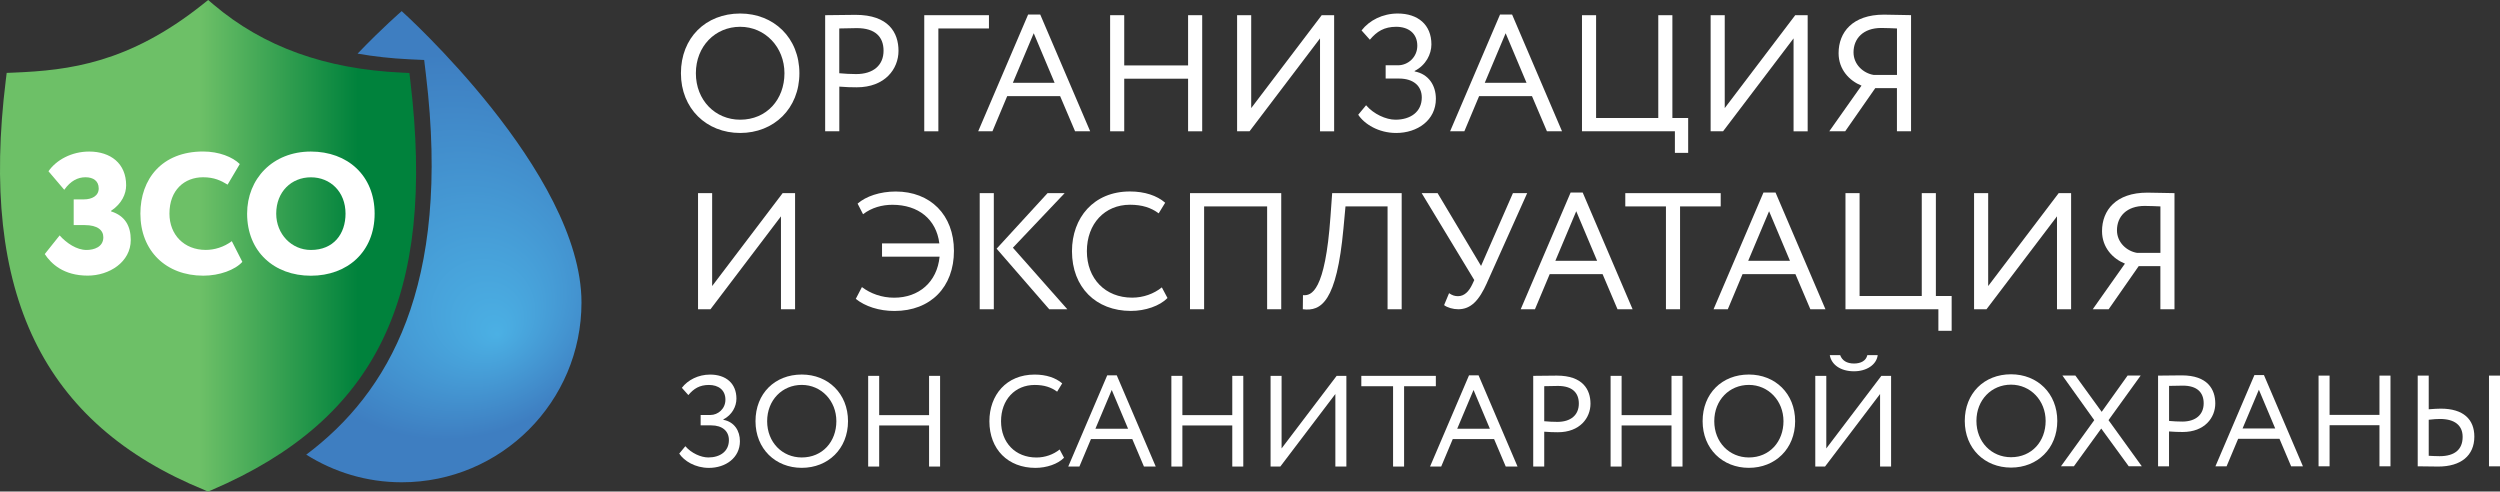
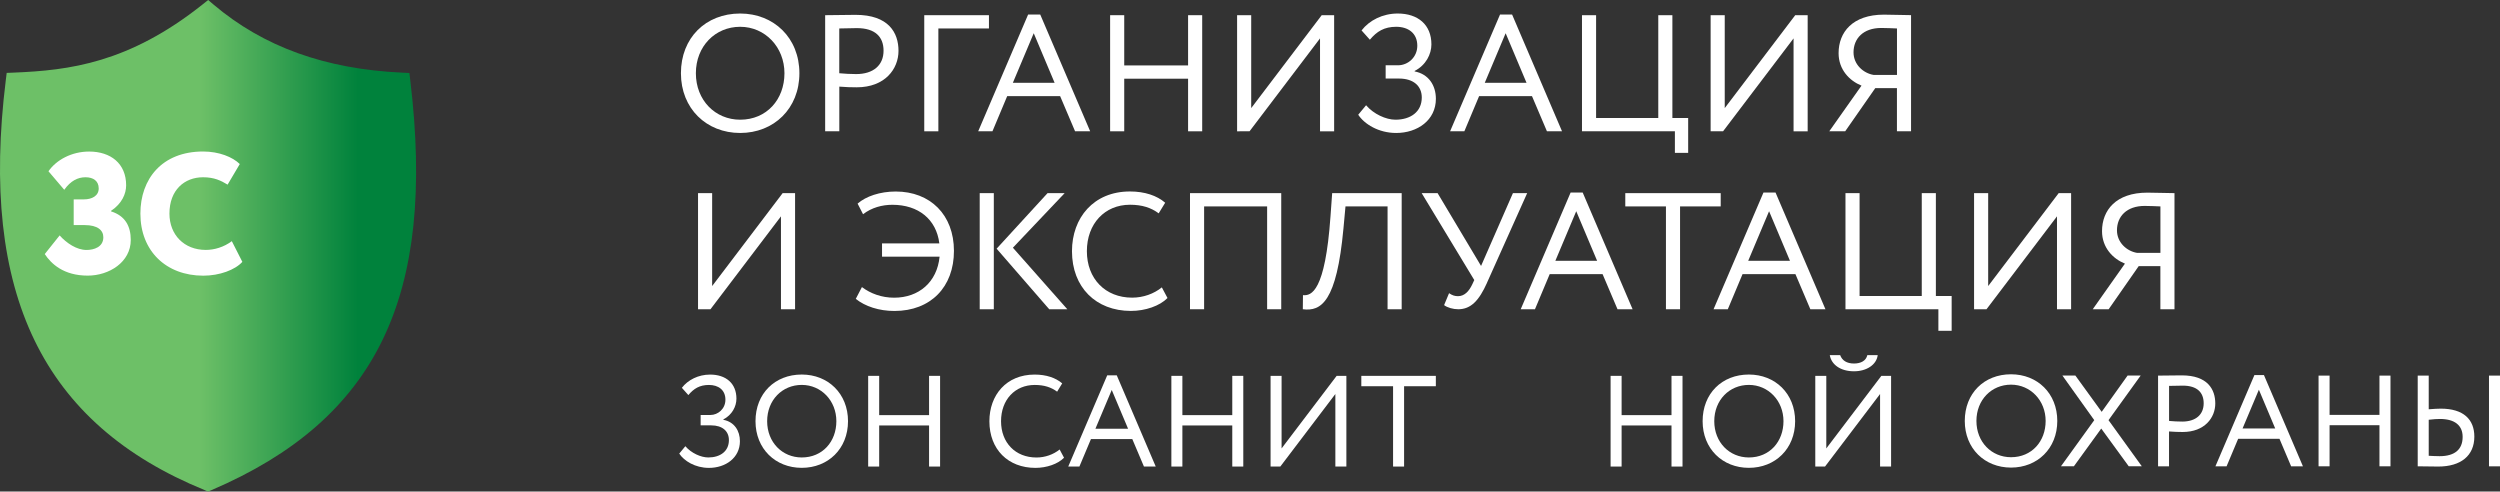
<svg xmlns="http://www.w3.org/2000/svg" id="uuid-d16b13ff-7dc8-4e4c-8789-8a4c86f99d1a" viewBox="0 0 508.57 99.99">
  <rect x="0" y="0" width="508.57" height="99.99" fill="#333333" stroke="none" />
  <defs>
    <style>.uuid-2fb156f3-567e-4a71-952e-23e4b70d6726{fill:#fff;}.uuid-8197be26-d6ce-478c-9f36-b3c3fe656c19{fill:url(#uuid-f9a626f8-a349-481d-bfdb-2ccab41cf124);}.uuid-dabcaa79-c537-407c-8a04-5e1e773eb7e4{fill:url(#uuid-a765a671-353b-4f65-bedc-9690882acfd5);}</style>
    <radialGradient id="uuid-f9a626f8-a349-481d-bfdb-2ccab41cf124" cx="90.29" cy="50.18" fx="101.25" fy="68.15" r="39.24" gradientUnits="userSpaceOnUse">
      <stop offset="0" stop-color="#4bb0e4" />
      <stop offset="1" stop-color="#3e7ec1" />
    </radialGradient>
    <linearGradient id="uuid-a765a671-353b-4f65-bedc-9690882acfd5" x1="0" y1="49.99" x2="84.64" y2="49.99" gradientUnits="userSpaceOnUse">
      <stop offset=".16" stop-color="#6dc067" />
      <stop offset=".48" stop-color="#6dc067" />
      <stop offset=".86" stop-color="#00823c" />
    </linearGradient>
  </defs>
  <g id="uuid-aca34f2a-4f01-4285-b8c3-d68e45427c3f">
    <path class="uuid-2fb156f3-567e-4a71-952e-23e4b70d6726" d="M150.57,2.75c6.85,0,12.05,4.96,12.05,12.15s-5.2,12.15-12.05,12.15-12.05-4.96-12.05-12.15,5.03-12.15,12.05-12.15ZM150.57,24.35c5.4,0,9.01-4.12,9.01-9.45s-3.95-9.45-9.01-9.45-9.01,3.95-9.01,9.45,3.95,9.45,9.01,9.45Z" />
    <path class="uuid-2fb156f3-567e-4a71-952e-23e4b70d6726" d="M167.86,26.71V3.09c1.32,0,4.69-.07,6.18-.07,6.75,0,8.74,3.65,8.74,7.32s-2.73,7.42-8.5,7.42c-.94,0-2.36-.03-3.54-.14v9.08h-2.87ZM170.73,5.79v9.11c1.15.1,2.26.17,3.44.17,3.48,0,5.57-1.79,5.57-4.76,0-2.8-1.69-4.59-5.43-4.59-.94,0-2.46.03-3.58.07Z" />
    <path class="uuid-2fb156f3-567e-4a71-952e-23e4b70d6726" d="M188.02,3.09h13.16v2.7h-10.29v20.92h-2.87V3.09Z" />
    <path class="uuid-2fb156f3-567e-4a71-952e-23e4b70d6726" d="M209.15,2.95h2.46l10.16,23.76h-3.07l-3.04-7.15h-10.77l-3,7.15h-2.9l10.16-23.76ZM206.04,16.85h8.5l-4.25-10.09-4.25,10.09Z" />
    <path class="uuid-2fb156f3-567e-4a71-952e-23e4b70d6726" d="M241.69,16.01h-12.99v10.7h-2.87V3.09h2.87v10.22h12.99V3.09h2.87v23.62h-2.87v-10.7Z" />
-     <path class="uuid-2fb156f3-567e-4a71-952e-23e4b70d6726" d="M251.66,26.71V3.09h2.87v18.9l14.34-18.9h2.53v23.62h-2.87V7.81l-14.34,18.9h-2.53Z" />
+     <path class="uuid-2fb156f3-567e-4a71-952e-23e4b70d6726" d="M251.66,26.71V3.09h2.87v18.9l14.34-18.9h2.53v23.62h-2.87V7.81l-14.34,18.9Z" />
    <path class="uuid-2fb156f3-567e-4a71-952e-23e4b70d6726" d="M276.31,23.33l1.59-1.92c1.52,1.79,4.05,2.94,5.97,2.94,3.07,0,5.36-1.59,5.36-4.52,0-2.33-1.69-3.85-4.62-3.85h-2.73v-2.7h2.53c1.99,0,3.91-1.62,3.91-3.98,0-2.56-1.86-3.85-4.29-3.85s-3.95.94-5.36,2.63l-1.69-1.89c1.59-2.06,4.29-3.44,7.36-3.44,4.09,0,6.85,2.26,6.85,6.28,0,1.99-1.11,4.22-3.41,5.4v.1c2.87.54,4.32,2.87,4.32,5.57,0,4.35-3.75,6.95-8.07,6.95-3.61,0-6.48-1.82-7.73-3.71Z" />
    <path class="uuid-2fb156f3-567e-4a71-952e-23e4b70d6726" d="M305.14,2.95h2.46l10.16,23.76h-3.07l-3.04-7.15h-10.76l-3,7.15h-2.9l10.16-23.76ZM302.03,16.85h8.51l-4.25-10.09-4.25,10.09Z" />
    <path class="uuid-2fb156f3-567e-4a71-952e-23e4b70d6726" d="M321.82,3.09h2.87v20.92h12.65V3.09h2.87v20.92h3.21v7.09h-2.7v-4.39h-18.9V3.09Z" />
    <path class="uuid-2fb156f3-567e-4a71-952e-23e4b70d6726" d="M347.99,26.71V3.09h2.87v18.9l14.34-18.9h2.53v23.62h-2.87V7.81l-14.34,18.9h-2.53Z" />
    <path class="uuid-2fb156f3-567e-4a71-952e-23e4b70d6726" d="M385.9,17.93h-4.42l-6.11,8.77h-3.24l6.55-9.28c-2.43-.98-4.66-3.24-4.66-6.61,0-4.25,2.84-7.83,9.21-7.83,1.59,0,4.15.1,5.53.1v23.62h-2.87v-8.77ZM385.9,15.24V5.79c-.77-.03-2.19-.1-3.2-.1-3.68,0-5.64,2.16-5.64,4.96,0,2.5,2.02,4.25,4.08,4.59h4.76Z" />
    <path class="uuid-2fb156f3-567e-4a71-952e-23e4b70d6726" d="M142,62.91v-23.62h2.87v18.9l14.34-18.9h2.53v23.62h-2.87v-18.9l-14.34,18.9h-2.53Z" />
    <path class="uuid-2fb156f3-567e-4a71-952e-23e4b70d6726" d="M179.41,49.52h11.68c-.61-4.93-4.28-7.86-9.55-7.86-2.09,0-4.22.57-5.97,1.92l-1.11-2.16c1.68-1.48,4.55-2.46,7.76-2.46,7.02,0,11.84,4.73,11.84,12.08s-4.73,12.22-12.11,12.22c-3.14,0-5.97-.94-7.86-2.46l1.25-2.4c1.75,1.32,4.02,2.16,6.55,2.16,5,0,8.74-3.14,9.25-8.34h-11.71v-2.7Z" />
    <path class="uuid-2fb156f3-567e-4a71-952e-23e4b70d6726" d="M199.3,39.29h2.87v23.62h-2.87v-23.62ZM206.05,50.39l11.07,12.52h-3.68l-10.7-12.32,10.36-11.3h3.48l-10.53,11.1Z" />
    <path class="uuid-2fb156f3-567e-4a71-952e-23e4b70d6726" d="M237.51,60.62c-1.59,1.62-4.52,2.63-7.46,2.63-7.09,0-11.98-4.79-11.98-12.15,0-6.78,4.39-12.15,11.78-12.15,3.04,0,5.5.84,7.18,2.29l-1.32,2.16c-1.55-1.15-3.37-1.75-5.84-1.75-5.13,0-8.77,3.85-8.77,9.45s3.75,9.45,9.21,9.45c2.26,0,4.42-.78,6.04-2.09l1.15,2.16Z" />
    <path class="uuid-2fb156f3-567e-4a71-952e-23e4b70d6726" d="M257.77,41.99h-12.82v20.92h-2.87v-23.62h18.56v23.62h-2.87v-20.92Z" />
    <path class="uuid-2fb156f3-567e-4a71-952e-23e4b70d6726" d="M282.28,41.99h-8.57l-.41,4.45c-1.38,15.02-4.55,16.94-8.27,16.47l.03-2.87c1.69.17,4.52-.67,5.6-16.03l.34-4.72h14.14v23.62h-2.87v-20.92Z" />
    <path class="uuid-2fb156f3-567e-4a71-952e-23e4b70d6726" d="M302.51,57.51c-1.62,3.61-3.27,5.4-5.87,5.4-1.05,0-2.23-.34-2.87-.84l1.01-2.43c.64.44,1.15.61,1.82.61,1.35,0,2.26-1.05,2.9-2.4l.41-.88-10.7-17.68h3.24l8.84,14.81,6.48-14.81h2.9l-8.17,18.22Z" />
    <path class="uuid-2fb156f3-567e-4a71-952e-23e4b70d6726" d="M319.5,39.16h2.46l10.16,23.76h-3.07l-3.04-7.15h-10.76l-3,7.15h-2.9l10.16-23.76ZM316.39,53.06h8.51l-4.25-10.09-4.25,10.09Z" />
    <path class="uuid-2fb156f3-567e-4a71-952e-23e4b70d6726" d="M330.64,39.29h19.4v2.7h-8.27v20.92h-2.87v-20.92h-8.27v-2.7Z" />
    <path class="uuid-2fb156f3-567e-4a71-952e-23e4b70d6726" d="M358.73,39.16h2.46l10.16,23.76h-3.07l-3.04-7.15h-10.76l-3,7.15h-2.9l10.16-23.76ZM355.63,53.06h8.5l-4.25-10.09-4.25,10.09Z" />
    <path class="uuid-2fb156f3-567e-4a71-952e-23e4b70d6726" d="M375.42,39.29h2.87v20.92h12.65v-20.92h2.87v20.92h3.21v7.09h-2.7v-4.39h-18.9v-23.62Z" />
    <path class="uuid-2fb156f3-567e-4a71-952e-23e4b70d6726" d="M401.58,62.91v-23.62h2.87v18.9l14.34-18.9h2.53v23.62h-2.87v-18.9l-14.34,18.9h-2.53Z" />
    <path class="uuid-2fb156f3-567e-4a71-952e-23e4b70d6726" d="M439.49,54.14h-4.42l-6.11,8.77h-3.24l6.55-9.28c-2.43-.98-4.66-3.24-4.66-6.61,0-4.25,2.84-7.83,9.21-7.83,1.59,0,4.15.1,5.53.1v23.62h-2.87v-8.77ZM439.49,51.44v-9.45c-.77-.03-2.19-.1-3.2-.1-3.68,0-5.64,2.16-5.64,4.96,0,2.5,2.02,4.25,4.08,4.59h4.76Z" />
    <path class="uuid-2fb156f3-567e-4a71-952e-23e4b70d6726" d="M138.18,92.27l1.24-1.5c1.19,1.4,3.16,2.29,4.67,2.29,2.4,0,4.19-1.24,4.19-3.53,0-1.82-1.32-3-3.61-3h-2.14v-2.11h1.98c1.56,0,3.06-1.26,3.06-3.11,0-2-1.45-3-3.35-3s-3.08.74-4.19,2.06l-1.32-1.48c1.24-1.61,3.35-2.69,5.75-2.69,3.19,0,5.35,1.77,5.35,4.9,0,1.56-.87,3.3-2.66,4.22v.08c2.24.42,3.37,2.24,3.37,4.35,0,3.4-2.93,5.43-6.3,5.43-2.82,0-5.06-1.42-6.04-2.9Z" />
    <path class="uuid-2fb156f3-567e-4a71-952e-23e4b70d6726" d="M163.1,76.19c5.35,0,9.41,3.87,9.41,9.49s-4.06,9.49-9.41,9.49-9.41-3.87-9.41-9.49,3.93-9.49,9.41-9.49ZM163.1,93.06c4.22,0,7.04-3.22,7.04-7.38s-3.08-7.38-7.04-7.38-7.04,3.08-7.04,7.38,3.08,7.38,7.04,7.38Z" />
    <path class="uuid-2fb156f3-567e-4a71-952e-23e4b70d6726" d="M189,86.55h-10.15v8.36h-2.24v-18.45h2.24v7.99h10.15v-7.99h2.24v18.45h-2.24v-8.36Z" />
    <path class="uuid-2fb156f3-567e-4a71-952e-23e4b70d6726" d="M216.45,93.12c-1.24,1.27-3.53,2.06-5.82,2.06-5.54,0-9.36-3.74-9.36-9.49,0-5.3,3.43-9.49,9.2-9.49,2.37,0,4.3.66,5.61,1.79l-1.03,1.69c-1.21-.9-2.64-1.37-4.56-1.37-4.01,0-6.85,3-6.85,7.38s2.93,7.38,7.2,7.38c1.77,0,3.45-.61,4.72-1.63l.9,1.69Z" />
    <path class="uuid-2fb156f3-567e-4a71-952e-23e4b70d6726" d="M225.26,76.35h1.92l7.93,18.56h-2.4l-2.37-5.59h-8.41l-2.35,5.59h-2.27l7.93-18.56ZM222.84,87.21h6.64l-3.32-7.88-3.32,7.88Z" />
    <path class="uuid-2fb156f3-567e-4a71-952e-23e4b70d6726" d="M250.68,86.55h-10.15v8.36h-2.24v-18.45h2.24v7.99h10.15v-7.99h2.24v18.45h-2.24v-8.36Z" />
    <path class="uuid-2fb156f3-567e-4a71-952e-23e4b70d6726" d="M258.47,94.91v-18.45h2.24v14.76l11.2-14.76h1.98v18.45h-2.24v-14.76l-11.2,14.76h-1.98Z" />
    <path class="uuid-2fb156f3-567e-4a71-952e-23e4b70d6726" d="M276.93,76.46h15.16v2.11h-6.46v16.34h-2.24v-16.34h-6.46v-2.11Z" />
-     <path class="uuid-2fb156f3-567e-4a71-952e-23e4b70d6726" d="M298.86,76.35h1.92l7.93,18.56h-2.4l-2.37-5.59h-8.41l-2.35,5.59h-2.27l7.93-18.56ZM296.44,87.21h6.64l-3.32-7.88-3.32,7.88Z" />
-     <path class="uuid-2fb156f3-567e-4a71-952e-23e4b70d6726" d="M311.9,94.91v-18.45c1.03,0,3.66-.05,4.82-.05,5.27,0,6.83,2.85,6.83,5.72s-2.14,5.8-6.64,5.8c-.74,0-1.84-.03-2.77-.11v7.09h-2.24ZM314.14,78.57v7.12c.9.08,1.76.13,2.69.13,2.72,0,4.35-1.4,4.35-3.72,0-2.19-1.32-3.59-4.24-3.59-.74,0-1.92.03-2.79.05Z" />
    <path class="uuid-2fb156f3-567e-4a71-952e-23e4b70d6726" d="M340.03,86.55h-10.15v8.36h-2.24v-18.45h2.24v7.99h10.15v-7.99h2.24v18.45h-2.24v-8.36Z" />
    <path class="uuid-2fb156f3-567e-4a71-952e-23e4b70d6726" d="M355.77,76.19c5.35,0,9.41,3.87,9.41,9.49s-4.06,9.49-9.41,9.49-9.41-3.87-9.41-9.49,3.93-9.49,9.41-9.49ZM355.77,93.06c4.22,0,7.04-3.22,7.04-7.38s-3.08-7.38-7.04-7.38-7.04,3.08-7.04,7.38,3.08,7.38,7.04,7.38Z" />
    <path class="uuid-2fb156f3-567e-4a71-952e-23e4b70d6726" d="M369.28,94.91v-18.45h2.24v14.76l11.2-14.76h1.98v18.45h-2.24v-14.76l-11.2,14.76h-1.98ZM374.34,72.24c.39,1.08,1.32,1.71,2.82,1.71,1.37,0,2.45-.55,2.71-1.71h2.11c-.24,1.98-2.29,3.29-4.82,3.29-2.77,0-4.61-1.37-4.93-3.29h2.11Z" />
    <path class="uuid-2fb156f3-567e-4a71-952e-23e4b70d6726" d="M409.1,76.14c5.35,0,9.41,3.87,9.41,9.49s-4.06,9.49-9.41,9.49-9.41-3.87-9.41-9.49,3.93-9.49,9.41-9.49ZM409.1,93.01c4.22,0,7.04-3.22,7.04-7.38s-3.08-7.38-7.04-7.38-7.04,3.08-7.04,7.38,3.08,7.38,7.04,7.38Z" />
    <path class="uuid-2fb156f3-567e-4a71-952e-23e4b70d6726" d="M428.93,85.47l6.77,9.38h-2.66l-5.59-7.67-5.56,7.67h-2.63l6.77-9.38-6.48-9.07h2.64l5.35,7.38,5.27-7.38h2.66l-6.54,9.07Z" />
    <path class="uuid-2fb156f3-567e-4a71-952e-23e4b70d6726" d="M439.01,94.86v-18.45c1.03,0,3.66-.05,4.82-.05,5.27,0,6.82,2.85,6.82,5.72s-2.14,5.8-6.64,5.8c-.74,0-1.84-.03-2.77-.11v7.09h-2.24ZM441.25,78.51v7.12c.89.08,1.76.13,2.69.13,2.72,0,4.35-1.4,4.35-3.72,0-2.19-1.32-3.59-4.24-3.59-.74,0-1.92.03-2.79.05Z" />
    <path class="uuid-2fb156f3-567e-4a71-952e-23e4b70d6726" d="M458.63,76.3h1.92l7.93,18.56h-2.4l-2.37-5.59h-8.41l-2.35,5.59h-2.27l7.93-18.56ZM456.2,87.16h6.64l-3.32-7.88-3.32,7.88Z" />
    <path class="uuid-2fb156f3-567e-4a71-952e-23e4b70d6726" d="M484.05,86.5h-10.15v8.36h-2.24v-18.45h2.24v7.99h10.15v-7.99h2.24v18.45h-2.24v-8.36Z" />
    <path class="uuid-2fb156f3-567e-4a71-952e-23e4b70d6726" d="M494.07,83.26c1-.08,1.84-.13,2.45-.13,4.64,0,6.83,2.21,6.83,5.69,0,3.87-2.74,6.09-7.33,6.09-1.58,0-3.11-.05-4.19-.05v-18.45h2.24v6.85ZM494.07,85.39v7.33c.71.03,1.37.08,2.21.08,3.03,0,4.69-1.32,4.69-3.93,0-2.35-1.64-3.64-4.61-3.64-.61,0-1.37.05-2.29.16ZM506.33,76.41h2.24v18.45h-2.24v-18.45Z" />
-     <path class="uuid-8197be26-d6ce-478c-9f36-b3c3fe656c19" d="M81.72,2.26s-3.82,3.28-8.98,8.65c3.34.58,6.83.98,10.5,1.15l3.05.14.36,3.02c5.19,43.11-7.72,64.79-24.35,77.27,5.63,3.54,12.27,5.62,19.42,5.62,20.2,0,36.57-16.37,36.57-36.57,0-26.47-36.57-59.27-36.57-59.27Z" />
    <path class="uuid-dabcaa79-c537-407c-8a04-5e1e773eb7e4" d="M41.66,99.71C8.67,86.26-4.19,59.75,1.18,16.3l.18-1.47,1.48-.06c11.18-.46,23.36-1.91,38.39-13.88l1.12-.89,1.09.93c10.15,8.59,22.7,13.12,38.36,13.85l1.48.07.18,1.47c5.28,44.05-6.82,68.99-40.45,83.39l-.67.29-.68-.28Z" />
    <path class="uuid-2fb156f3-567e-4a71-952e-23e4b70d6726" d="M49.31,53.26c-1.47,1.64-4.64,2.82-7.95,2.82-7.57,0-12.8-5.02-12.8-12.63,0-7.01,4.36-12.63,12.76-12.63,3.24,0,6,1.12,7.46,2.55l-2.48,4.19c-1.32-.8-2.69-1.5-4.99-1.5-3.77,0-6.84,2.58-6.84,7.39,0,4.32,3,7.39,7.39,7.39,1.74,0,3.66-.56,5.3-1.78l2.13,4.19Z" />
    <path class="uuid-2fb156f3-567e-4a71-952e-23e4b70d6726" d="M9.1,51.69l3.03-3.8c1.43,1.6,3.49,2.96,5.47,2.96,1.5,0,3.42-.59,3.42-2.58,0-1.43-1.15-2.48-3.8-2.48h-2.23v-5.23h2.09c1.6,0,3-.7,3-2.23s-1.12-2.27-2.69-2.27-3.03.73-4.32,2.55l-3.21-3.77c1.57-2.27,4.67-4.01,8.27-4.01,4.36,0,7.53,2.41,7.53,6.87,0,1.74-.87,3.73-3.07,5.19v.11c2.89.91,4.01,3.03,4.01,5.82,0,4.5-4.39,7.25-8.75,7.25-4.95,0-7.46-2.44-8.75-4.39Z" />
-     <path class="uuid-2fb156f3-567e-4a71-952e-23e4b70d6726" d="M63.24,30.83c7.43,0,12.97,4.85,12.97,12.63s-5.55,12.63-12.97,12.63-12.97-4.85-12.97-12.63c0-7.08,5.2-12.63,12.97-12.63ZM63.24,50.85c4.64,0,7.05-3.28,7.05-7.39,0-4.46-3.1-7.39-7.05-7.39s-7.05,2.93-7.05,7.39c0,4.18,3.14,7.39,7.05,7.39Z" />
  </g>
</svg>